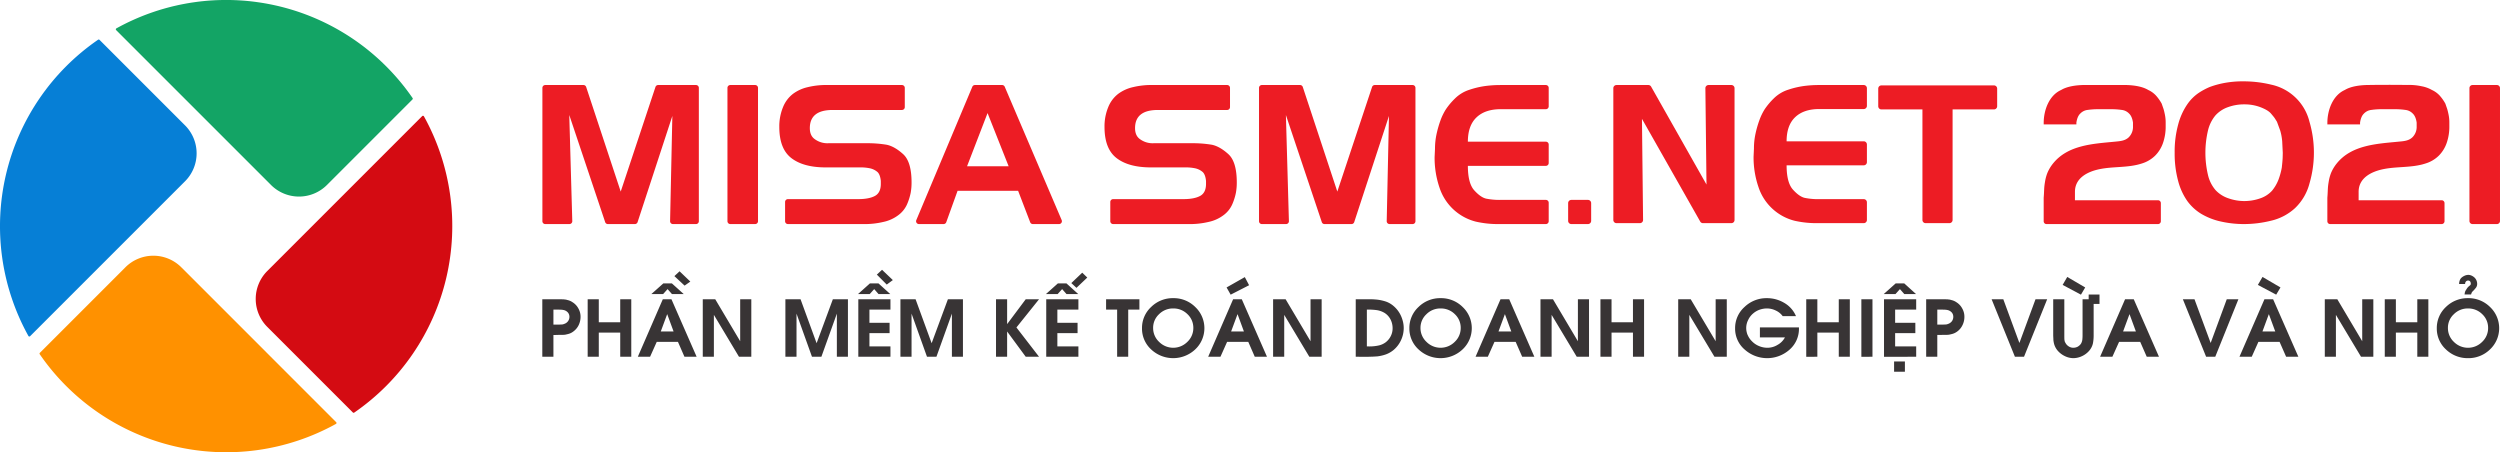
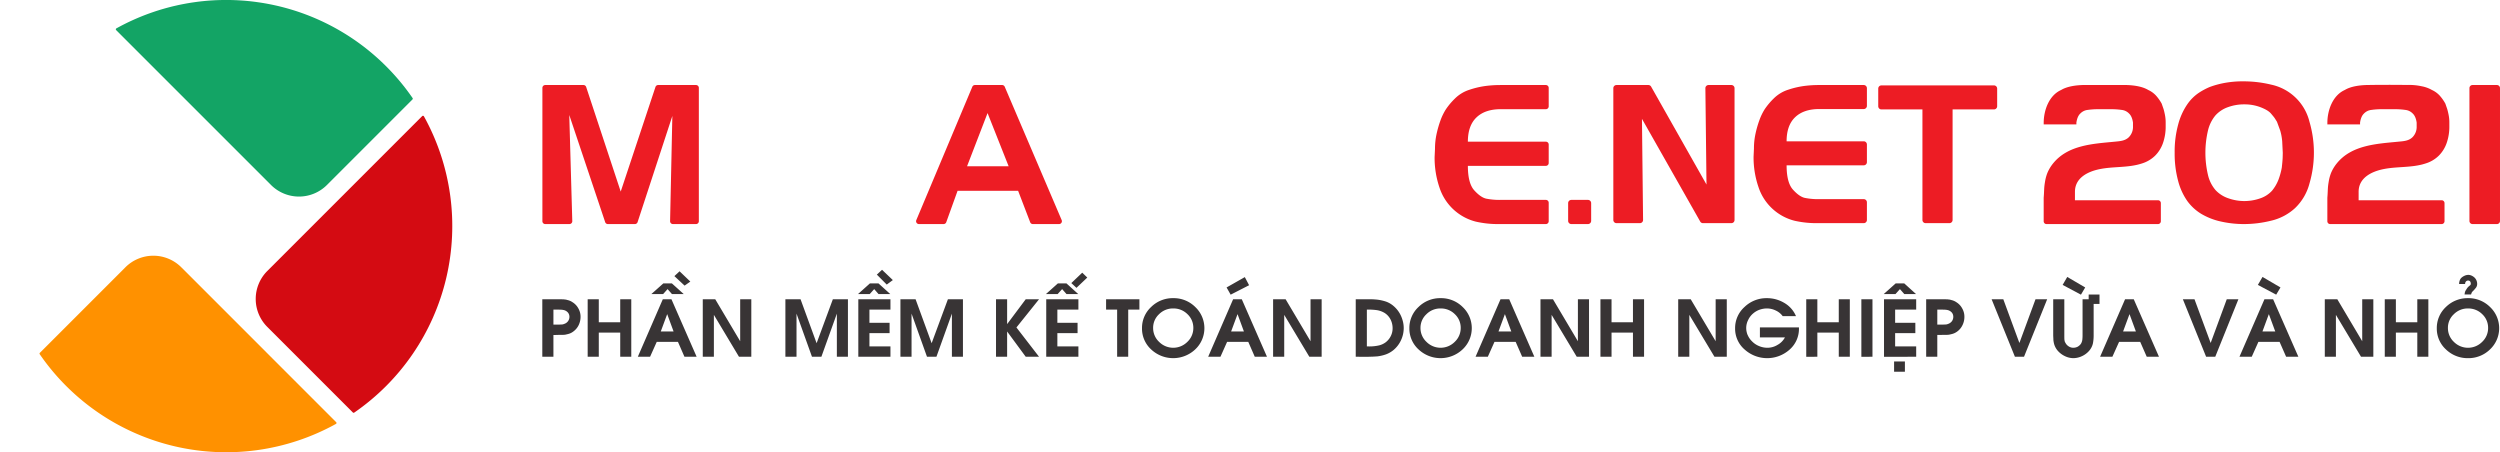
<svg xmlns="http://www.w3.org/2000/svg" width="1628.779" height="294.677" viewBox="0 0 1628.779 294.677">
  <g id="Group_9485" data-name="Group 9485" transform="translate(-109.733 -94)">
    <g id="Group_9482" data-name="Group 9482" transform="translate(462.594 147)">
      <g id="Group_9441" data-name="Group 9441" transform="translate(0.516)">
        <g id="Group_9427" data-name="Group 9427" transform="translate(0)">
-           <path id="Path_8085" data-name="Path 8085" d="M449.635,309.378H433.87a1.859,1.859,0,0,1-1.857-1.857V220.647a1.859,1.859,0,0,1,1.857-1.857h24.9a1.856,1.856,0,0,1,1.762,1.273l22.5,68.149,22.641-68.154a1.851,1.851,0,0,1,1.762-1.268h24.644a1.856,1.856,0,0,1,1.857,1.857v86.873a1.856,1.856,0,0,1-1.857,1.857H517.069a1.855,1.855,0,0,1-1.858-1.9l1.47-68.531L494.041,308.1a1.856,1.856,0,0,1-1.762,1.278h-17.6a1.851,1.851,0,0,1-1.762-1.268L449.53,238.315l1.963,69.15A1.862,1.862,0,0,1,449.635,309.378Z" transform="translate(34.871 -216.394)" fill="#ed1c24" />
-           <path id="Path_8086" data-name="Path 8086" d="M443.761,218.79h48.161a1.856,1.856,0,0,1,1.857,1.857v12.539a1.859,1.859,0,0,1-1.857,1.857H446.787q-14.867,0-14.869,11.844,0,5.036,3.4,7.3a13.852,13.852,0,0,0,8.693,2.522h25.072a74.434,74.434,0,0,1,12.976,1.007q5.164,1.133,10.651,6.111t5.481,18.463a36.849,36.849,0,0,1-.574,6.735,37.425,37.425,0,0,1-2.265,7.243,17.655,17.655,0,0,1-5.794,7.309,24.456,24.456,0,0,1-9.765,4.409,52.808,52.808,0,0,1-13.354,1.389h-48.8a1.859,1.859,0,0,1-1.857-1.857V294.982a1.859,1.859,0,0,1,1.857-1.857h45.77q7.052,0,10.9-2.079t3.841-7.872v-1.893c-.247-2.6-.921-4.5-2.018-5.673a11.014,11.014,0,0,0-4.857-2.517,29.269,29.269,0,0,0-6.5-.629h-22.47q-14.519,0-22.4-6.045t-7.887-20.285a32.755,32.755,0,0,1,2.391-12.851,20.563,20.563,0,0,1,6.549-8.758,25.668,25.668,0,0,1,9.579-4.349A50.658,50.658,0,0,1,443.761,218.79Z" transform="translate(-45.791 -216.394)" fill="#ed1c24" />
          <path id="Path_8087" data-name="Path 8087" d="M529.076,220.647v12.03a1.856,1.856,0,0,1-1.857,1.857H497.828q-10.208,0-15.81,5.356t-5.607,15.815h50.808a1.856,1.856,0,0,1,1.857,1.857v12.03a1.856,1.856,0,0,1-1.857,1.857H476.41q0,11.348,4.158,15.941t7.752,5.421a44.509,44.509,0,0,0,9.508.815h29.391a1.859,1.859,0,0,1,1.857,1.857v12.035a1.856,1.856,0,0,1-1.857,1.857H497.073A64.98,64.98,0,0,1,481.64,307.8a33.55,33.55,0,0,1-23.688-22.112,60.04,60.04,0,0,1-3.211-19.907l.252-5.416A45.379,45.379,0,0,1,456,250.788a68.543,68.543,0,0,1,2.522-8.819,36.9,36.9,0,0,1,3.529-7.3,43.827,43.827,0,0,1,5.919-7.052,23.474,23.474,0,0,1,9.448-5.733,57.025,57.025,0,0,1,10.394-2.461,76.108,76.108,0,0,1,9.765-.629h29.642A1.856,1.856,0,0,1,529.076,220.647Z" transform="translate(126.545 -216.394)" fill="#ed1c24" />
          <path id="Path_8088" data-name="Path 8088" d="M579.634,309.406a42.754,42.754,0,0,1-12.035-4.918,31.348,31.348,0,0,1-8.814-8.185,40.37,40.37,0,0,1-5.99-13.1,68.149,68.149,0,0,1-2.265-18.4,66.776,66.776,0,0,1,2.33-18.518,42.173,42.173,0,0,1,5.924-13.042,28.282,28.282,0,0,1,7.556-7.5,44.85,44.85,0,0,1,6.931-3.71,57.346,57.346,0,0,1,8.567-2.456,65.428,65.428,0,0,1,14.049-1.263,75.831,75.831,0,0,1,17.511,2.144,32.7,32.7,0,0,1,24.946,24.126,71.534,71.534,0,0,1,0,40.318,34.085,34.085,0,0,1-9.387,16,34.512,34.512,0,0,1-15.559,8.19,73.884,73.884,0,0,1-17.511,2.21A68.92,68.92,0,0,1,579.634,309.406ZM614.028,289.5a32.834,32.834,0,0,0,2.013-2.834,27.478,27.478,0,0,0,2.144-4.349,44.977,44.977,0,0,0,2.144-7.812c.332-3.02.523-5.2.564-6.554.041-1.334.066-2.391.066-3.146l-.377-7.56a35.081,35.081,0,0,0-1.263-6.8l-2.139-5.8q-1.011-1.639-1.515-2.391c-.332-.508-1.132-1.49-2.391-2.965s-3.508-2.834-6.74-4.092a29.03,29.03,0,0,0-10.646-1.888,30.635,30.635,0,0,0-10.646,1.822,19.852,19.852,0,0,0-8.129,5.356,23.932,23.932,0,0,0-4.852,9.765,63.341,63.341,0,0,0,0,29.164,22.933,22.933,0,0,0,4.978,9.831,20.135,20.135,0,0,0,8.381,5.29,31.079,31.079,0,0,0,20.471.065A18.387,18.387,0,0,0,614.028,289.5Z" transform="translate(512.911 -218.314)" fill="#ed1c24" />
          <path id="Path_8089" data-name="Path 8089" d="M606.589,309.378h-15.9a2.011,2.011,0,0,1-2.008-2.008V220.793a2.006,2.006,0,0,1,2.008-2h15.9a2,2,0,0,1,2,2V307.37A2.007,2.007,0,0,1,606.589,309.378Z" transform="translate(666.81 -216.394)" fill="#ed1c24" />
          <path id="Path_8090" data-name="Path 8090" d="M613.055,243.487v2.034a32.351,32.351,0,0,1-1.767,11.139,21.777,21.777,0,0,1-5.114,8.19,21.063,21.063,0,0,1-8.713,5.109c-8.819,2.889-18.513,1.8-27.574,3.695-7.731,1.611-15.936,5.718-15.936,14.718v5.507h54.135a1.887,1.887,0,0,1,1.832,1.9v11.794a1.874,1.874,0,0,1-1.832,1.837H535.408a1.83,1.83,0,0,1-1.832-1.837V292.262c.413-4.837.116-6.075.866-10.364a26.981,26.981,0,0,1,1.495-5.663,25.25,25.25,0,0,1,3.74-6.3c9.74-12.091,26.074-12.825,40.278-14.21,3.242-.317,6.574-.483,9.055-2.864a9.548,9.548,0,0,0,2.753-7.142v-2.426c-.392-2.688-1.248-4.651-2.491-5.834a7.835,7.835,0,0,0-4.848-2.421,47.609,47.609,0,0,0-7.4-.458h-7.4a47.528,47.528,0,0,0-7.4.458,7.848,7.848,0,0,0-4.852,2.421c-1.243,1.183-2.094,3.146-2.487,5.834v1.178h-21.3v-.982c0-8.124,3.4-17.869,11.336-21.428,3.6-2.159,9.04-3.277,16.248-3.277h24.312c7.208,0,12.644,1.117,16.248,3.277a15.6,15.6,0,0,1,5.114,3.735,29.352,29.352,0,0,1,3.6,5.114c.327.916.654,1.9.982,2.814.065.262.2.529.262.79.262.851.524,1.963.785,3.206A25.651,25.651,0,0,1,613.055,243.487Z" transform="translate(444.527 -216.422)" fill="#ed1c24" />
          <path id="Path_8091" data-name="Path 8091" d="M649.772,243.556v2.034a32.358,32.358,0,0,1-1.767,11.139,21.788,21.788,0,0,1-5.109,8.19,21.06,21.06,0,0,1-8.718,5.109c-8.819,2.889-18.513,1.807-27.573,3.695-7.732,1.616-15.936,5.718-15.936,14.718v5.507H644.8a1.886,1.886,0,0,1,1.832,1.9v11.794a1.873,1.873,0,0,1-1.832,1.837H572.125a1.83,1.83,0,0,1-1.832-1.837V292.331c.413-4.837.116-6.075.866-10.364a26.964,26.964,0,0,1,1.495-5.663,25.269,25.269,0,0,1,3.74-6.3c9.74-12.091,26.078-12.825,40.278-14.215,3.241-.312,6.579-.478,9.055-2.859a9.541,9.541,0,0,0,2.753-7.142V243.36c-.393-2.688-1.248-4.651-2.492-5.834a7.834,7.834,0,0,0-4.847-2.421,47.611,47.611,0,0,0-7.4-.458h-7.4a47.531,47.531,0,0,0-7.4.458,7.821,7.821,0,0,0-4.847,2.421c-1.248,1.183-2.1,3.146-2.492,5.834v1.178h-21.3v-.982c0-8.124,3.4-17.869,11.335-21.428,3.6-2.159,9.04-3.277,16.248-3.277q5.594-.083,11.315-.086,6.584-.008,13,.086a38.106,38.106,0,0,1,9.478.831,21.383,21.383,0,0,1,6.77,2.446,15.6,15.6,0,0,1,5.114,3.735,29.072,29.072,0,0,1,3.6,5.114c.327.916.654,1.9.982,2.814.065.262.2.529.262.79.262.851.524,1.963.785,3.206A25.363,25.363,0,0,1,649.772,243.556Z" transform="translate(592.626 -216.491)" fill="#ed1c24" />
          <path id="Path_8092" data-name="Path 8092" d="M356.875,309.378h-15.76a1.856,1.856,0,0,1-1.858-1.857V220.647a1.856,1.856,0,0,1,1.858-1.857h24.9a1.856,1.856,0,0,1,1.762,1.273l22.51,68.149,22.636-68.154a1.852,1.852,0,0,1,1.762-1.268h24.644a1.856,1.856,0,0,1,1.857,1.857v86.873a1.856,1.856,0,0,1-1.857,1.857H424.309a1.855,1.855,0,0,1-1.857-1.9l1.47-68.531L401.281,308.1a1.855,1.855,0,0,1-1.762,1.278h-17.6a1.852,1.852,0,0,1-1.762-1.268L356.77,238.315l1.963,69.15A1.859,1.859,0,0,1,356.875,309.378Z" transform="translate(-339.258 -216.394)" fill="#ed1c24" />
-           <path id="Path_8093" data-name="Path 8093" d="M365.068,218.79h16.193a1.856,1.856,0,0,1,1.857,1.857v86.873a1.856,1.856,0,0,1-1.857,1.857H365.068a1.859,1.859,0,0,1-1.857-1.857V220.647A1.859,1.859,0,0,1,365.068,218.79Z" transform="translate(-242.643 -216.394)" fill="#ed1c24" />
-           <path id="Path_8094" data-name="Path 8094" d="M401.666,218.79h48.161a1.856,1.856,0,0,1,1.857,1.857v12.539a1.859,1.859,0,0,1-1.857,1.857H404.691q-14.866,0-14.869,11.844,0,5.036,3.4,7.3a13.851,13.851,0,0,0,8.693,2.522H426.99a74.435,74.435,0,0,1,12.977,1.007q5.164,1.133,10.651,6.111t5.481,18.463a36.855,36.855,0,0,1-.574,6.735,37.438,37.438,0,0,1-2.265,7.243,17.654,17.654,0,0,1-5.794,7.309,24.457,24.457,0,0,1-9.765,4.409,52.809,52.809,0,0,1-13.354,1.389H375.552a1.859,1.859,0,0,1-1.857-1.857V294.982a1.859,1.859,0,0,1,1.857-1.857h45.77q7.052,0,10.9-2.079t3.841-7.872v-1.893c-.247-2.6-.921-4.5-2.018-5.673a11.014,11.014,0,0,0-4.857-2.517,29.27,29.27,0,0,0-6.5-.629h-22.47q-14.519,0-22.4-6.045t-7.887-20.285a32.751,32.751,0,0,1,2.391-12.851,20.561,20.561,0,0,1,6.549-8.758,25.668,25.668,0,0,1,9.579-4.349A50.659,50.659,0,0,1,401.666,218.79Z" transform="translate(-215.582 -216.394)" fill="#ed1c24" />
          <path id="Path_8095" data-name="Path 8095" d="M405.546,309.378H389.489a1.86,1.86,0,0,1-1.716-2.577l36.493-86.873a1.86,1.86,0,0,1,1.711-1.138h17.7a1.853,1.853,0,0,1,1.706,1.128l37.1,86.873a1.859,1.859,0,0,1-1.711,2.587H463.693a1.859,1.859,0,0,1-1.737-1.193L454.1,287.7H414.661l-7.369,20.446A1.853,1.853,0,0,1,405.546,309.378Zm15.292-37.671h27.085l-13.731-34.651Z" transform="translate(-144.165 -216.394)" fill="#ed1c24" />
          <path id="Path_8096" data-name="Path 8096" d="M484.926,249.408H474.119a2.092,2.092,0,0,1-2.094-2.094V235.752a2.092,2.092,0,0,1,2.094-2.094h10.807a2.092,2.092,0,0,1,2.094,2.094v11.562A2.092,2.092,0,0,1,484.926,249.408Z" transform="translate(196.26 -156.424)" fill="#ed1c24" />
          <path id="Path_8097" data-name="Path 8097" d="M495.189,308.779H479.938a2.063,2.063,0,0,1-2.064-2.064V220.854a2.064,2.064,0,0,1,2.064-2.064H500.7a2.053,2.053,0,0,1,1.792,1.047l36.08,63.79-.725-62.753a2.058,2.058,0,0,1,2.064-2.084h14.869a2.06,2.06,0,0,1,2.064,2.064v85.862a2.06,2.06,0,0,1-2.064,2.064H536.273a2.059,2.059,0,0,1-1.792-1.047l-37.958-66.916.73,65.879A2.065,2.065,0,0,1,495.189,308.779Z" transform="translate(219.852 -216.394)" fill="#ed1c24" />
          <path id="Path_8098" data-name="Path 8098" d="M569.868,220.854v11.522a2.068,2.068,0,0,1-2.069,2.064H538.831q-10.147,0-15.715,5.315t-5.567,15.7H567.8a2.068,2.068,0,0,1,2.069,2.064v11.522a2.064,2.064,0,0,1-2.069,2.064h-50.25q0,11.258,4.133,15.83t7.7,5.381a43.633,43.633,0,0,0,9.453.821H567.8a2.064,2.064,0,0,1,2.069,2.064v11.512a2.064,2.064,0,0,1-2.069,2.064H538.076a64.766,64.766,0,0,1-15.332-1.56,33.35,33.35,0,0,1-23.527-21.971,59.487,59.487,0,0,1-3.191-19.772l.247-5.381a44.81,44.81,0,0,1,1-9.513,66.4,66.4,0,0,1,2.507-8.758,36.512,36.512,0,0,1,3.5-7.263,44.073,44.073,0,0,1,5.884-7.012,23.436,23.436,0,0,1,9.382-5.688,56.192,56.192,0,0,1,10.329-2.441,74.262,74.262,0,0,1,9.7-.629H567.8A2.065,2.065,0,0,1,569.868,220.854Z" transform="translate(293.068 -216.394)" fill="#ed1c24" />
          <path id="Path_8099" data-name="Path 8099" d="M558.536,308.578H543.018a2.06,2.06,0,0,1-2.064-2.064v-72.03H514.227a2.063,2.063,0,0,1-2.064-2.064V220.9a2.063,2.063,0,0,1,2.064-2.064h73.348a2.067,2.067,0,0,1,2.064,2.064V232.42a2.066,2.066,0,0,1-2.064,2.064H560.6v72.03A2.064,2.064,0,0,1,558.536,308.578Z" transform="translate(358.157 -216.192)" fill="#ed1c24" />
        </g>
      </g>
      <g id="Group_9481" data-name="Group 9481" transform="translate(0.457 122.769)">
        <g id="Group_15" data-name="Group 15">
          <path id="Path_31" data-name="Path 31" d="M857.923,448.2H850.68V410.724h9.2l2.509.033h.877c.307,0,.639.032.993.032a3.578,3.578,0,0,1,.615.037l.7.091a4.765,4.765,0,0,1,.7.1c.255.06.549.157.942.254a9.262,9.262,0,0,1,3.207,1.431,10.637,10.637,0,0,1,3.792,4.087A10.811,10.811,0,0,1,875.6,422.1a12.515,12.515,0,0,1-1.166,5.351,11.238,11.238,0,0,1-3.48,4.247,9.29,9.29,0,0,1-3.568,1.712l-1.7.392a9.27,9.27,0,0,1-1.121.1,3.531,3.531,0,0,1-.57.037h-2.5c-.268,0-.613.033-1.1.033-.482.027-.841.027-1.068.027h-1.408Zm0-20.974h3.969l1.086-.034.856-.065c.165-.03.309-.068.476-.1a3.805,3.805,0,0,0,.514-.188,4.972,4.972,0,0,0,2.564-1.759,4.7,4.7,0,0,0,.963-2.886,4.243,4.243,0,0,0-1.013-2.843,5.137,5.137,0,0,0-2.712-1.593l-.934-.167-.761-.058-2.172-.071h-2.836ZM880.238,448.2h0V410.724h7.244v15.01h13.964v-15.01h7.2V448.2h-7.2V432.473H887.481V448.2Zm32.675,0h0l16.281-37.476h5.621L951.232,448.2h-7.939l-4.232-9.691H925.232l-4.341,9.691Zm8.819-40.846h0l7.819-6.97h5.536l7.737,6.97h-7.673l-2.848-3.245-2.9,3.245Zm15.01-11.7h0l6.645,6.191,3.729-2.632-7-6.707Zm-8.88,36.081h8.349l-4.167-11.317ZM955.225,448.2h0V410.724h8.121L979.6,438.082V410.724h7.248V448.2H978.82l-16.353-27.3v27.3Zm53.83,0h0V410.724h9.872l10.464,28.652,10.585-28.652h9.823V448.2h-7.212V420.1L1032.5,448.2h-6.123L1016.3,420.1v28.1Zm47.51,0h0V410.724H1077.5v6.741h-13.692v8.6h13.133v6.746h-13.133v8.649H1077.5V448.2Zm-.2-40.846h0l7.776-6.97h5.544l7.712,6.97h-7.661l-2.819-3.245-2.92,3.245Zm12.274-12.678h0l6.441,6.492,3.974-2.928-7.036-6.706ZM1084,448.2h0V410.724h9.871l10.463,28.652,10.605-28.652h9.792V448.2h-7.194V420.1l-10.084,28.1h-6.145l-10.061-28.1v28.1Zm62.272,0h0V410.724h7.244V426.93l12.125-16.206h8.675l-14.735,18.385,14.735,19.091h-8.675l-12.125-16.469V448.2Zm32.724,0h0V410.724h20.958v6.741h-13.708v8.6h13.162v6.746h-13.162v8.649h13.708V448.2Zm-.193-40.846h0l7.793-6.97h5.559l7.7,6.97h-7.647l-2.859-3.245-2.913,3.245Zm19.887-4.054h0l7.048-6.707-3.283-3.176-7.119,6.772Zm26.5,44.9h0V417.465h-7.2v-6.741H1239.7v6.741h-7.293V448.2Zm36.522-38.186h0a19.863,19.863,0,0,1,14.344,5.739,18.969,18.969,0,0,1,0,27.654,20.947,20.947,0,0,1-28.689.027,18.36,18.36,0,0,1-5.974-13.845,18.553,18.553,0,0,1,5.967-13.836,19.959,19.959,0,0,1,14.352-5.739m.019,6.708h0a12.749,12.749,0,0,0-9.251,3.763,12.019,12.019,0,0,0-3.842,8.975,12.27,12.27,0,0,0,3.873,9.016,12.958,12.958,0,0,0,18.446,0,12.279,12.279,0,0,0,3.877-9.016,12.137,12.137,0,0,0-3.83-9.013,12.809,12.809,0,0,0-9.272-3.725M1284.5,448.2h0l16.258-37.476h5.641L1322.82,448.2h-7.956l-4.227-9.691h-13.815L1292.5,448.2Zm14.653-40.461h0l-2.657-4.7,11.878-6.745,2.79,5.291Zm.292,23.992h8.343l-4.154-11.317ZM1326.8,448.2h0V410.724h8.151l16.237,27.358V410.724h7.243V448.2h-8.02l-16.363-27.3v27.3Zm53.838,0h0V410.724h8.2a52.444,52.444,0,0,1,5.81.259,29.469,29.469,0,0,1,5.693,1.27,15.461,15.461,0,0,1,4.858,2.817,18.316,18.316,0,0,1,4.96,6.583,21.011,21.011,0,0,1,1.3,3.92,17.978,17.978,0,0,1,.445,4.017,18.713,18.713,0,0,1-1.78,7.847,18.272,18.272,0,0,1-4.927,6.419,17.1,17.1,0,0,1-4.959,2.817,26.459,26.459,0,0,1-5.448,1.269l-2.563.163-3.243.1Zm7.247-6.743h.893a27.529,27.529,0,0,0,7.242-.716,12.029,12.029,0,0,0,3.956-1.845,11.414,11.414,0,0,0,3.436-4.054,11.115,11.115,0,0,0,1.249-5.225,12.55,12.55,0,0,0-1.308-5.634,10.866,10.866,0,0,0-3.877-4.312,13.782,13.782,0,0,0-5.333-1.883,41.921,41.921,0,0,0-5.755-.324h-.5Zm48.042-31.443h0a19.927,19.927,0,0,1,14.344,5.739,18.956,18.956,0,0,1-.03,27.654,20.911,20.911,0,0,1-28.66.027,18.4,18.4,0,0,1-6-13.845,18.626,18.626,0,0,1,5.971-13.836,20.015,20.015,0,0,1,14.374-5.739m0,6.708h0a12.727,12.727,0,0,0-9.24,3.763,12.052,12.052,0,0,0-3.86,8.975,12.288,12.288,0,0,0,3.882,9.016,12.955,12.955,0,0,0,18.443,0,12.281,12.281,0,0,0,3.879-9.016,12.062,12.062,0,0,0-3.829-9.013,12.837,12.837,0,0,0-9.274-3.725M1458.7,448.2h0l16.274-37.476h5.661l16.382,37.476h-7.935l-4.237-9.691h-13.818l-4.334,9.691Zm14.94-16.469h8.356l-4.172-11.317ZM1501,448.2h0V410.724h8.136l16.248,27.358V410.724h7.244V448.2h-8l-16.373-27.3v27.3Zm39.069,0h0V410.724h7.228v15.01h13.956v-15.01h7.239V448.2h-7.239V432.473H1547.3V448.2Zm50.662,0h0V410.724h8.152l16.246,27.358V410.724h7.25V448.2h-8.024l-16.376-27.3v27.3Zm76.728-26.483H1658.8a11.668,11.668,0,0,0-4.5-3.639,13.119,13.119,0,0,0-5.759-1.356,14.42,14.42,0,0,0-4.822.84,13.025,13.025,0,0,0-4.174,2.433,12.3,12.3,0,0,0-3.24,4.248,11.578,11.578,0,0,0-1.265,5.19,11.306,11.306,0,0,0,.234,2.33c.079.389.177.749.272,1.1a5.731,5.731,0,0,0,.441,1.173c.183.415.362.776.557,1.136.175.323.418.706.661,1.065a12.371,12.371,0,0,0,1.59,1.88,13.369,13.369,0,0,0,4.619,3.117,13.885,13.885,0,0,0,5.463,1.1,12.6,12.6,0,0,0,6.578-1.88,11.985,11.985,0,0,0,4.816-4.864h-16.311v-6.516H1669.4v.813a17.927,17.927,0,0,1-6.168,13.712,21.953,21.953,0,0,1-29.227-.129,17.858,17.858,0,0,1-6.2-13.813,18.385,18.385,0,0,1,6.143-13.9,20.553,20.553,0,0,1,14.6-5.739,21.806,21.806,0,0,1,11.324,3.111,18.041,18.041,0,0,1,7.591,8.592m6.687,26.483h0V410.724h7.239v15.01h13.954v-15.01h7.2V448.2h-7.2V432.473h-13.954V448.2Zm35.909,0h0V410.724h7.237V448.2Zm14.753,0h0V410.724h20.969v6.741h-13.718v8.6h13.168v6.746h-13.168v8.649h13.718V448.2Zm-.191-40.846h0l7.811-6.97h5.55l7.7,6.97h-7.644l-2.852-3.245-2.9,3.245Zm6.756,50.6h0v-6.709h7.049v6.709Zm28.154-9.755h-7.248V410.724h9.192l2.507.033h.922c.263,0,.61.032.961.032a3.693,3.693,0,0,1,.615.037c.227.031.447.059.683.091a5.223,5.223,0,0,1,.729.1c.228.06.533.157.9.254a9.26,9.26,0,0,1,3.23,1.431,10.577,10.577,0,0,1,3.783,4.087,10.7,10.7,0,0,1,1.386,5.308,11.97,11.97,0,0,1-1.172,5.351,10.912,10.912,0,0,1-3.437,4.247,9.7,9.7,0,0,1-3.594,1.712l-1.707.392a8.96,8.96,0,0,1-1.11.1,3.46,3.46,0,0,1-.562.037h-2.522c-.238,0-.6.033-1.093.033-.473.027-.82.027-1.056.027h-1.405Zm0-20.974h3.955l1.076-.034.9-.065a4.3,4.3,0,0,1,.454-.1,4.077,4.077,0,0,0,.517-.188,5.1,5.1,0,0,0,2.576-1.759,4.732,4.732,0,0,0,.94-2.886,4.256,4.256,0,0,0-.988-2.843,5.307,5.307,0,0,0-2.74-1.593l-.908-.167-.784-.058-2.179-.071h-2.816Zm252.46,20.974h0V410.724h8.15l16.237,27.358V410.724h7.24V448.2H2035.6l-16.364-27.3v27.3Zm39.071,0h0V410.724h7.241v15.01h13.958v-15.01h7.2V448.2h-7.2V432.473H2058.3V448.2Zm54.244-38.186h0a19.864,19.864,0,0,1,14.326,5.739,19,19,0,0,1,0,27.654,20.079,20.079,0,0,1-14.326,5.7,20.305,20.305,0,0,1-14.365-5.669,18.39,18.39,0,0,1-5.977-13.845,18.639,18.639,0,0,1,5.948-13.836,20.047,20.047,0,0,1,14.394-5.739m0,6.708h0a12.713,12.713,0,0,0-9.251,3.763,11.939,11.939,0,0,0-3.84,8.975,12.252,12.252,0,0,0,3.86,9.016,12.963,12.963,0,0,0,18.45,0,12.244,12.244,0,0,0,3.868-9.016,12.1,12.1,0,0,0-3.823-9.013,12.823,12.823,0,0,0-9.263-3.725m-1.906-15.946h-3.894a6.713,6.713,0,0,1,.3-2.015,5.066,5.066,0,0,1,.851-1.684,6.99,6.99,0,0,1,2.162-1.556,6.069,6.069,0,0,1,2.683-.678,5.373,5.373,0,0,1,2.05.453,7.4,7.4,0,0,1,1.874,1.2,5.7,5.7,0,0,1,1.833,4.381,4.187,4.187,0,0,1-.787,2.328,24.256,24.256,0,0,1-1.786,2.045,3.991,3.991,0,0,0-1.11,1.455l-.276.881h-4.265l.17-1.007a4.6,4.6,0,0,1,.686-1.75l.729-1.168.22-.319.595-.682,1.173-1.007a1.117,1.117,0,0,0,.49-.909,2.462,2.462,0,0,0-.438-1.652,1.636,1.636,0,0,0-1.316-.551,1.834,1.834,0,0,0-1.392.614,2.4,2.4,0,0,0-.55,1.627" transform="translate(-850.68 -391.533)" fill="#383435" fill-rule="evenodd" />
        </g>
        <g id="Group_16" data-name="Group 16" transform="translate(944.239 4.668)">
          <path id="Path_32" data-name="Path 32" d="M1070.377,444.511,1055.2,407.068h7.618l10.488,28.495,10.5-28.495h7.6l-15.078,37.443Zm31.1-46.778h0l3-5.189,11.7,6.842-2.764,4.7Zm20.2,12.409h3.817v-6.121h-7.054v3.047h-3.984v23.375a25.877,25.877,0,0,1-.146,2.95,6.969,6.969,0,0,1-.9,2.658,6.354,6.354,0,0,1-2.209,1.976,6.209,6.209,0,0,1-2.721.647,5.488,5.488,0,0,1-3.023-.873,5.912,5.912,0,0,1-2.142-2.308,3.317,3.317,0,0,1-.582-1.551,3.837,3.837,0,0,1-.112-.684c-.021-.189-.029-.416-.029-.577l-.021-1.264v-24.35h-7.24v23.375c0,.255.015.743.052,1.487.059.752.064,1.3.064,1.657a18.836,18.836,0,0,0,.4,2.369,11.481,11.481,0,0,0,2.644,4.888,14.423,14.423,0,0,0,4.574,3.343,12.7,12.7,0,0,0,5.42,1.261,13.494,13.494,0,0,0,5.706-1.359,13.669,13.669,0,0,0,4.641-3.536,10.992,10.992,0,0,0,2.386-4.765,27.287,27.287,0,0,0,.461-5.346Zm4.22,34.368h0l16.264-37.443h5.646l16.423,37.443h-7.969l-4.236-9.659h-13.783l-4.344,9.659Zm14.964-16.437h8.344l-4.161-11.315Zm54.085,16.437h0L1179.8,407.068h7.576l10.54,28.495,10.491-28.495h7.584l-15.075,37.443Zm21.746,0h0l16.272-37.443h5.638l16.442,37.443h-7.977l-4.242-9.659H1229.01l-4.315,9.659Zm11.981-46.778h0l3.023-5.189,11.708,6.842-2.8,4.7Zm2.979,30.341H1240l-4.173-11.315Z" transform="translate(-1055.201 -392.544)" fill="#383435" fill-rule="evenodd" />
        </g>
      </g>
    </g>
    <g id="Group_9481-2" data-name="Group 9481" transform="translate(109.733 94)">
      <g id="Group_9478" data-name="Group 9478" transform="translate(0 0)">
-         <path id="Path_31169" data-name="Path 31169" d="M1880.675,539.84l55.731,55.731a25.756,25.756,0,0,1,0,36.421L1835.471,732.926a.709.709,0,0,1-1.115-.157,147.432,147.432,0,0,1,45.422-193.013A.709.709,0,0,1,1880.675,539.84Z" transform="translate(-1815.852 -513.89)" fill="#067fd6" />
        <path id="Path_31170" data-name="Path 31170" d="M2027.432,570.669a147.661,147.661,0,0,1,17.282,20.744.7.7,0,0,1-.083.895L1988.9,648.041a25.756,25.756,0,0,1-36.421,0L1851.563,547.124a.709.709,0,0,1,.157-1.116A147.4,147.4,0,0,1,2027.432,570.669Z" transform="translate(-1775.9 -527.52)" fill="#13a465" />
        <path id="Path_31171" data-name="Path 31171" d="M2002.723,563.216a.709.709,0,0,1,1.115.155,147.572,147.572,0,0,1-45.4,193.028.707.707,0,0,1-.9-.083l-55.748-55.748a25.753,25.753,0,0,1,0-36.419Z" transform="translate(-1727.643 -487.586)" fill="#d40b12" />
        <path id="Path_31172" data-name="Path 31172" d="M1920.332,613.457l100.917,100.917a.71.71,0,0,1-.155,1.116,147.544,147.544,0,0,1-193-45.4.706.706,0,0,1,.083-.9l55.73-55.731A25.755,25.755,0,0,1,1920.332,613.457Z" transform="translate(-1802.212 -439.312)" fill="#ff9100" />
      </g>
    </g>
  </g>
</svg>